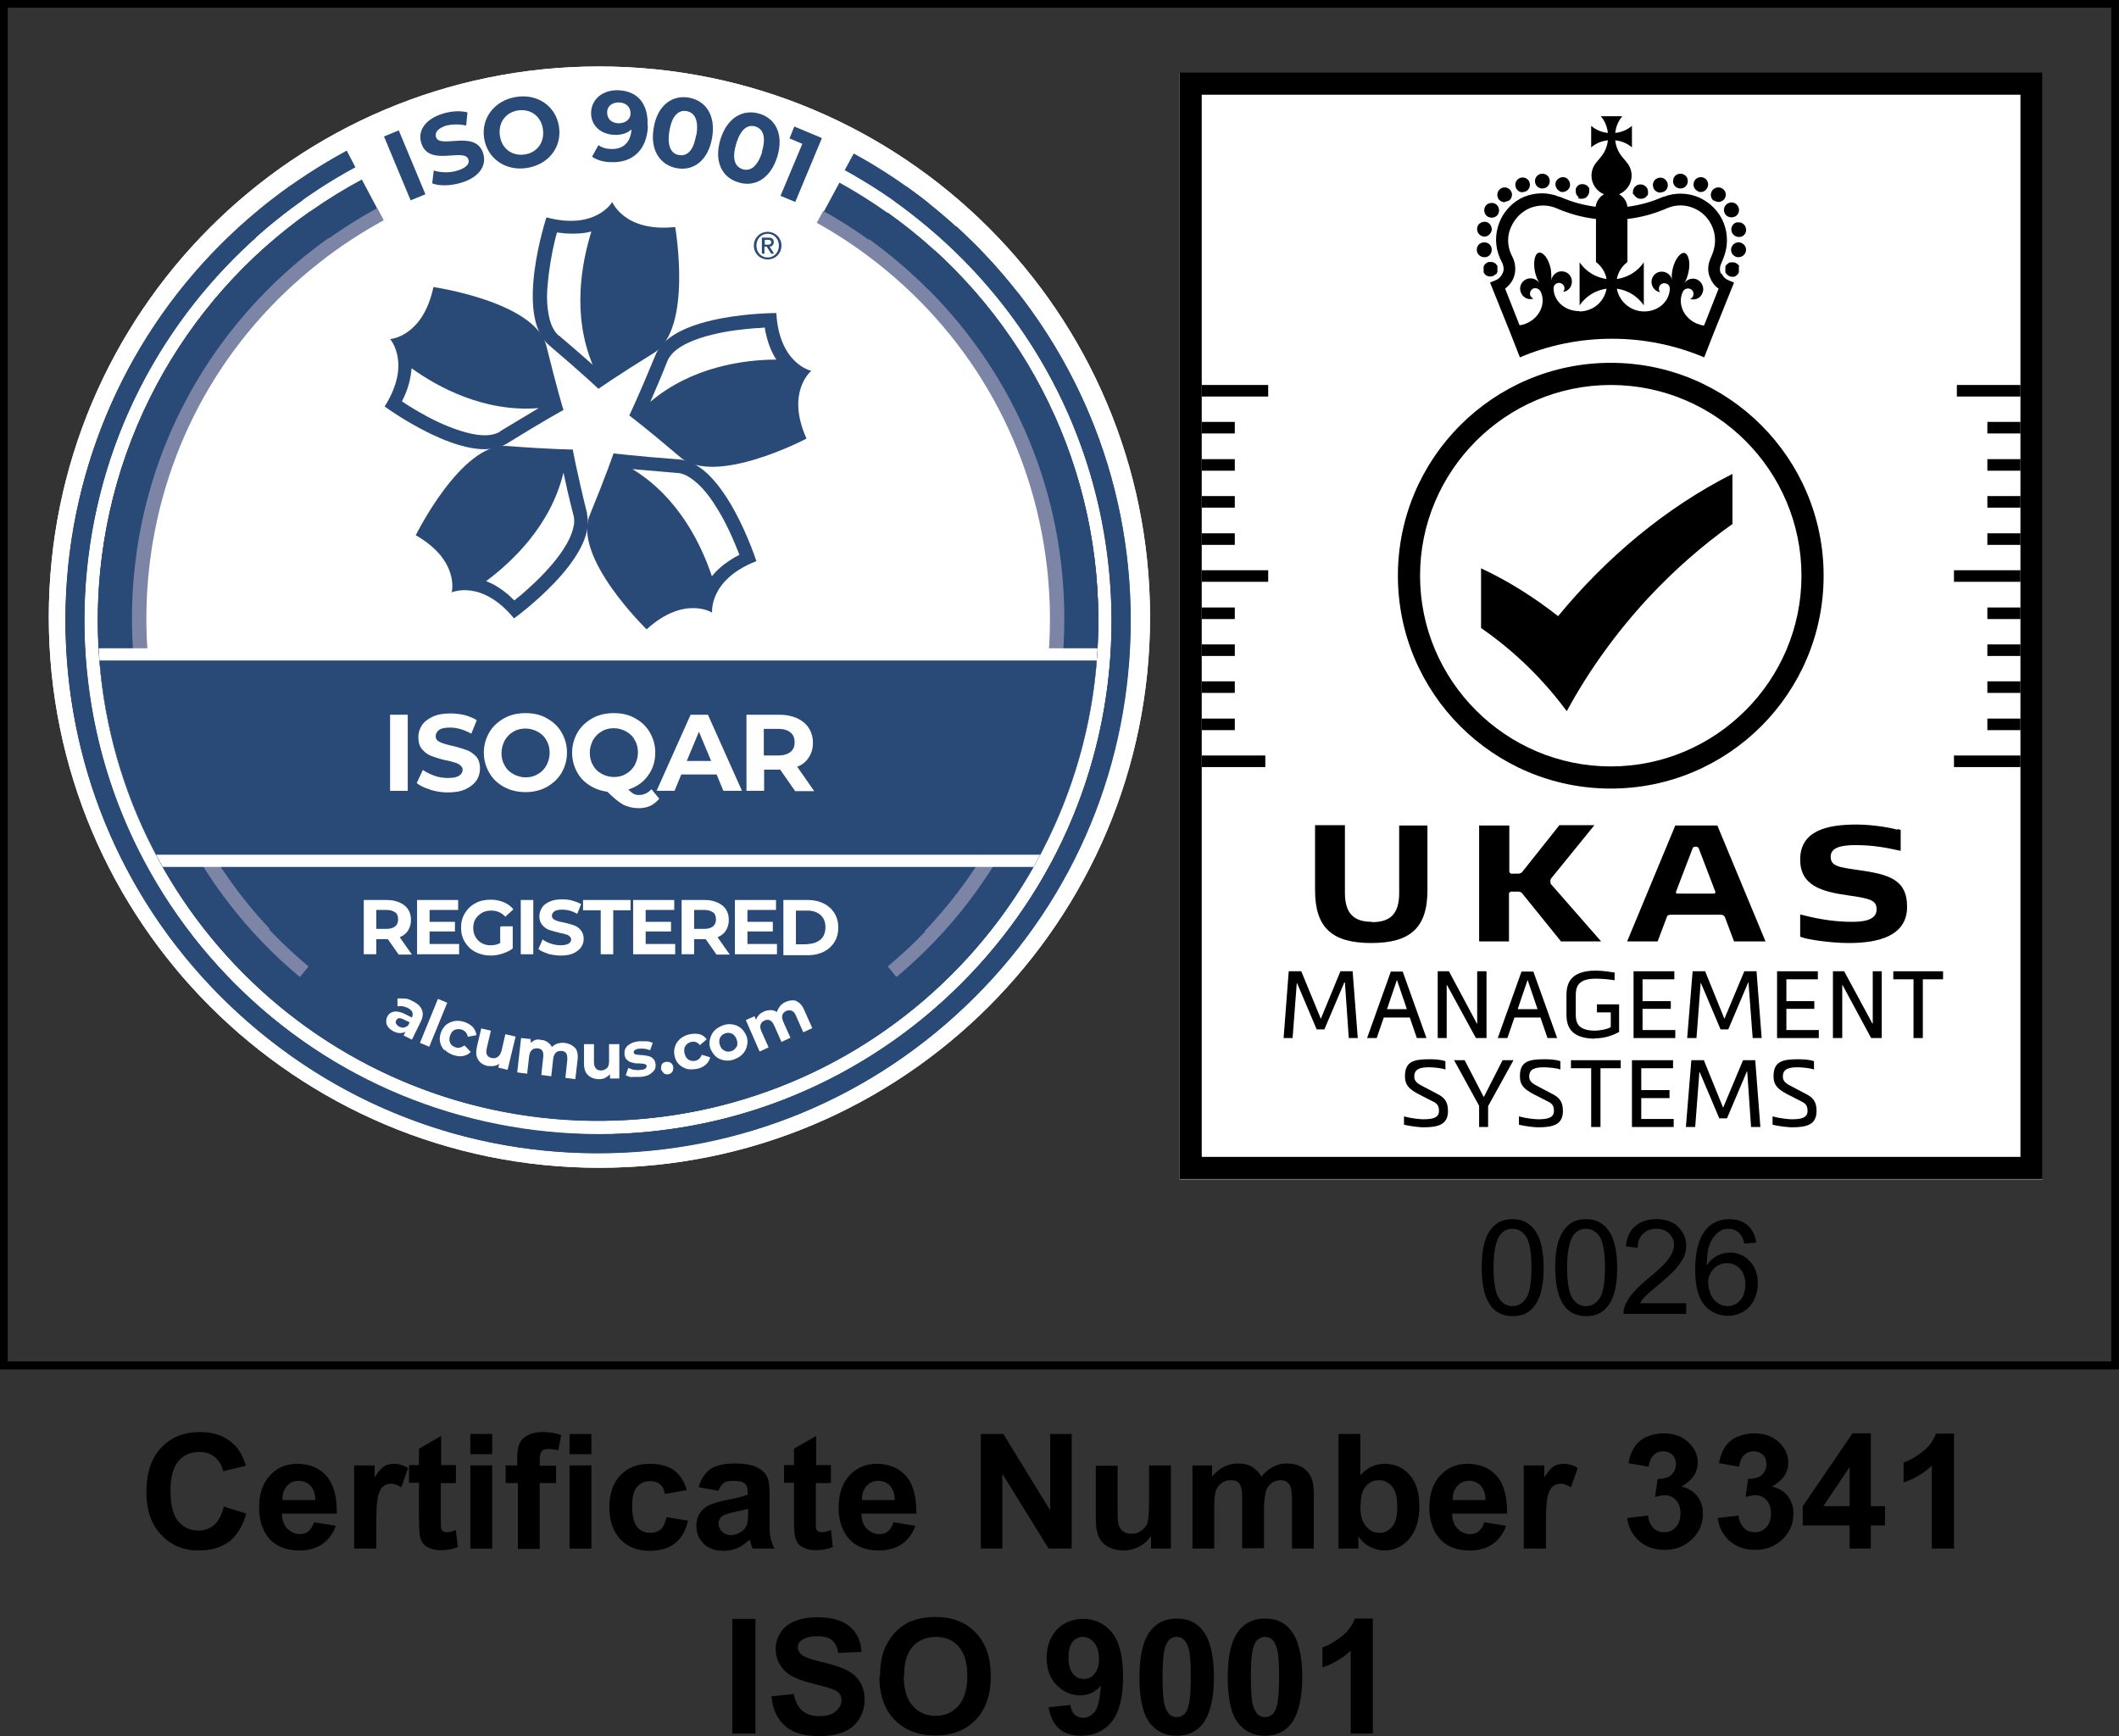
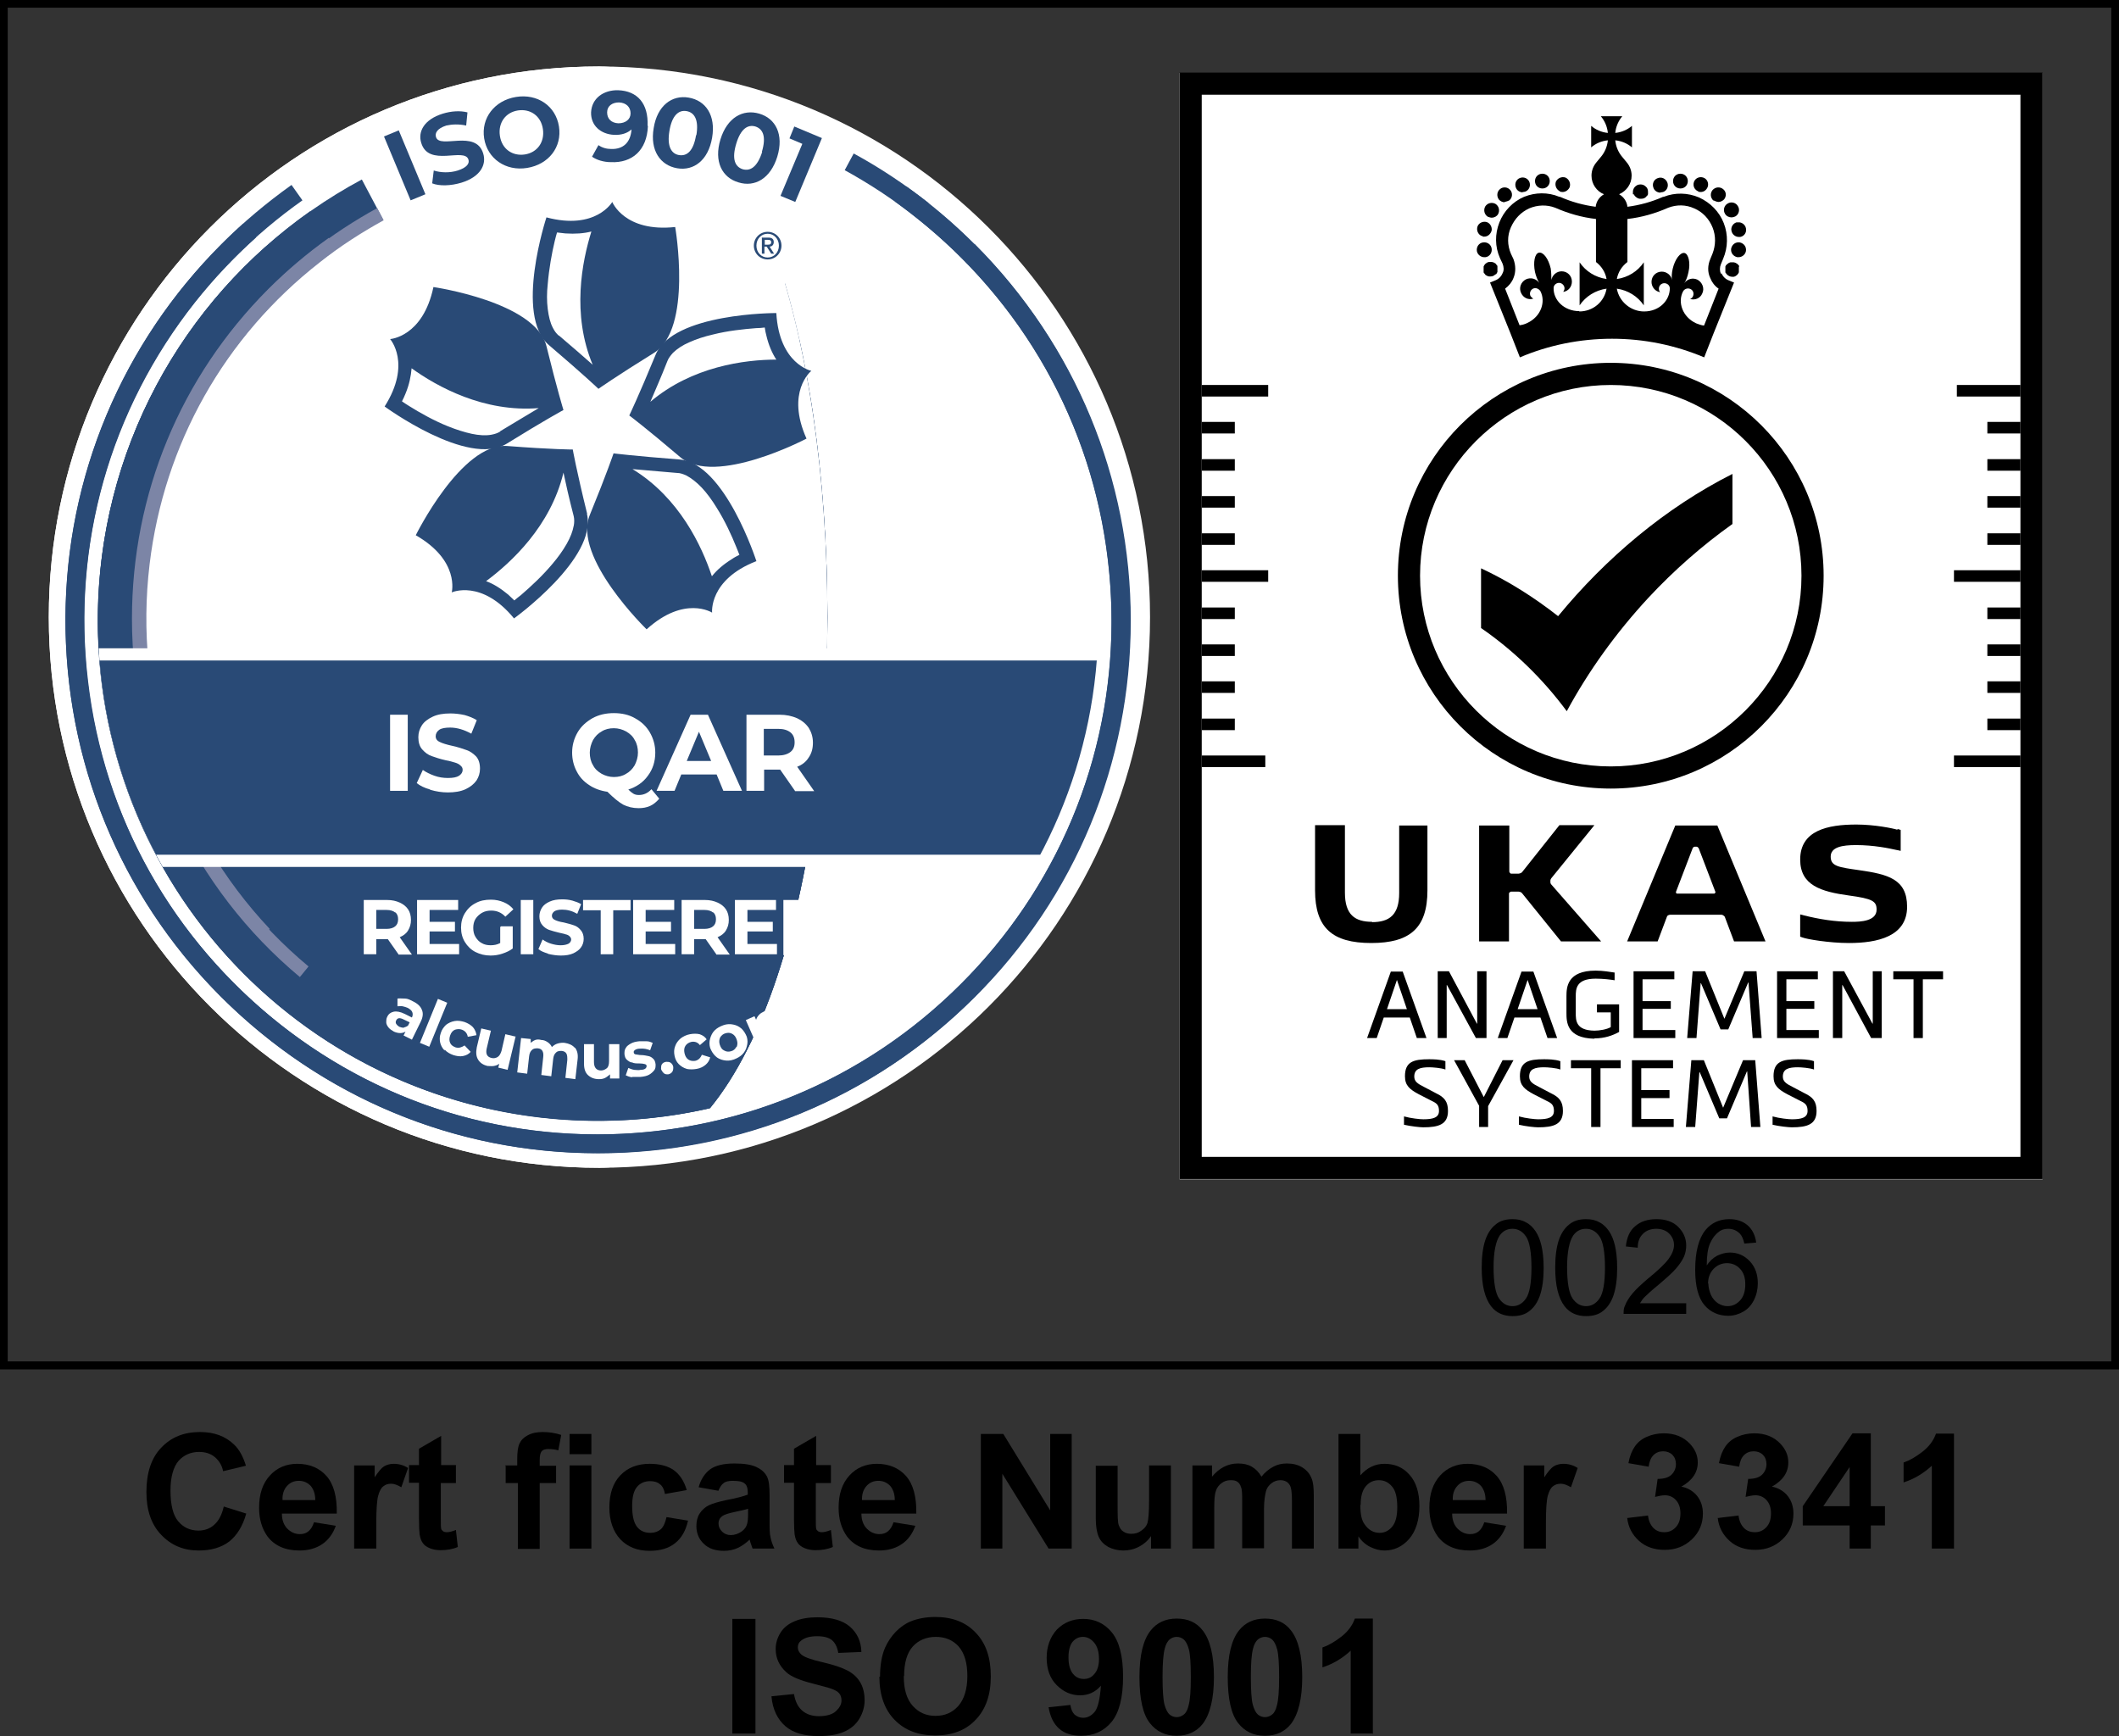
<svg xmlns="http://www.w3.org/2000/svg" id="isoqar" viewBox="0 0 66 54.07">
  <rect x="0" y="0" width="66" height="54.07" fill="#333333" stroke="none" />
  <defs>
    <clipPath id="clippath">
      <path d="m1.52,19.22c0,9.47,7.68,17.15,17.15,17.15s17.15-7.68,17.15-17.15S28.14,2.07,18.66,2.07,1.52,9.75,1.52,19.22" style="fill:none; stroke-width:0px;" />
    </clipPath>
    <clipPath id="clippath-1">
-       <path d="m1.52,19.22c0,9.47,7.68,17.15,17.15,17.15s17.15-7.68,17.15-17.15S28.14,2.07,18.66,2.07,1.52,9.75,1.52,19.22" style="fill:none; stroke-width:0px;" />
+       <path d="m1.52,19.22c0,9.47,7.68,17.15,17.15,17.15S28.14,2.07,18.66,2.07,1.52,9.75,1.52,19.22" style="fill:none; stroke-width:0px;" />
    </clipPath>
    <clipPath id="clippath-2">
      <path d="m3.05,19.33c0,8.6,6.98,15.58,15.58,15.58s15.58-6.98,15.58-15.58S27.23,3.75,18.63,3.75,3.05,10.72,3.05,19.33" style="fill:none; stroke-width:0px;" />
    </clipPath>
    <clipPath id="clippath-3">
      <path d="m1.52,19.22c0,9.47,7.68,17.15,17.15,17.15s17.15-7.68,17.15-17.15S28.14,2.07,18.66,2.07,1.52,9.75,1.52,19.22" style="fill:none; stroke-width:0px;" />
    </clipPath>
  </defs>
  <path d="m65.76.24v42.16H.24V.24h65.52M66,0H0v42.65h66V0h0Z" style="stroke-width:0px;" />
  <path d="m46.15,39.47c0-.35.04-.63.11-.84s.18-.38.32-.49c.14-.12.32-.17.53-.17.16,0,.3.03.42.1.12.06.22.16.3.28.08.12.14.27.18.44s.07.4.07.7c0,.35-.04.62-.11.84-.07.21-.18.38-.32.49-.14.12-.32.17-.54.17-.28,0-.51-.1-.67-.31-.19-.25-.29-.64-.29-1.2h0Zm.37,0c0,.48.06.81.17.97.11.16.25.24.42.24s.31-.08.42-.24.17-.48.17-.96-.06-.81-.17-.97c-.11-.16-.25-.24-.42-.24s-.3.07-.4.21c-.12.18-.19.51-.19.99Z" style="stroke-width:0px;" />
  <path d="m48.44,39.47c0-.35.04-.63.11-.84s.18-.38.32-.49c.14-.12.32-.17.53-.17.16,0,.3.03.42.1.12.06.22.16.3.28.08.12.14.27.18.44s.07.4.07.7c0,.35-.04.62-.11.84-.07.21-.18.38-.32.49-.14.12-.32.17-.54.17-.28,0-.51-.1-.67-.31-.19-.25-.29-.64-.29-1.2h0Zm.37,0c0,.48.06.81.17.97.11.16.25.24.42.24s.31-.08.42-.24.17-.48.17-.96-.06-.81-.17-.97c-.11-.16-.25-.24-.42-.24s-.3.07-.4.21c-.12.18-.19.51-.19.99Z" style="stroke-width:0px;" />
  <path d="m52.52,40.57v.35h-1.95c0-.09,0-.17.04-.25.05-.13.13-.26.24-.39s.27-.28.47-.45c.32-.26.54-.47.65-.62.11-.15.17-.3.17-.43,0-.14-.05-.26-.15-.36s-.24-.15-.4-.15c-.17,0-.31.05-.42.16s-.16.25-.16.43l-.37-.04c.03-.28.12-.49.29-.63.17-.15.39-.22.67-.22s.51.08.67.24.25.35.25.58c0,.12-.02.23-.07.35-.05.11-.13.23-.24.36s-.3.3-.56.52c-.22.18-.36.31-.42.37s-.11.13-.15.2h1.44v-.02Z" style="stroke-width:0px;" />
  <path d="m54.69,38.7l-.36.03c-.03-.14-.08-.25-.14-.31-.1-.1-.22-.15-.36-.15-.12,0-.22.03-.3.1-.11.08-.2.2-.27.36s-.1.39-.1.68c.09-.13.19-.23.32-.3.13-.06.26-.1.4-.1.24,0,.45.09.62.27s.25.41.25.69c0,.18-.04.36-.12.52-.08.16-.19.28-.33.36-.14.08-.3.13-.47.13-.3,0-.55-.11-.74-.33-.19-.22-.29-.59-.29-1.1,0-.57.11-.98.32-1.24.18-.22.43-.34.74-.34.23,0,.42.06.57.19.15.13.24.31.27.54h0Zm-1.48,1.27c0,.12.03.24.08.36.05.11.13.2.22.26.1.06.19.09.3.09.15,0,.28-.06.39-.18s.16-.29.16-.5-.05-.36-.16-.48-.25-.18-.41-.18-.3.06-.42.18c-.11.12-.17.27-.17.46h0Z" style="stroke-width:0px;" />
  <rect x="36.74" y="2.27" width="26.88" height="34.46" style="fill:#fff; stroke-width:0px;" />
  <path d="m62.93,36.03h-25.5V2.95h25.5v33.08Zm.69-33.77h-26.88v34.46h26.88V2.27h0Z" style="stroke-width:0px;" />
  <rect x="37.43" y="11.99" width="2.07" height=".36" style="stroke-width:0px;" />
  <rect x="37.43" y="17.76" width="2.07" height=".36" style="stroke-width:0px;" />
  <rect x="37.43" y="13.14" width="1.03" height=".36" style="stroke-width:0px;" />
  <rect x="37.43" y="14.3" width="1.03" height=".36" style="stroke-width:0px;" />
  <rect x="37.43" y="15.45" width="1.03" height=".36" style="stroke-width:0px;" />
  <rect x="37.43" y="16.61" width="1.03" height=".36" style="stroke-width:0px;" />
  <rect x="37.43" y="23.53" width="1.98" height=".36" style="stroke-width:0px;" />
  <rect x="37.43" y="18.92" width="1.03" height=".36" style="stroke-width:0px;" />
  <rect x="37.43" y="20.07" width="1.03" height=".36" style="stroke-width:0px;" />
  <rect x="37.43" y="21.22" width="1.03" height=".36" style="stroke-width:0px;" />
  <rect x="37.43" y="22.38" width="1.03" height=".36" style="stroke-width:0px;" />
  <rect x="60.86" y="23.53" width="2.07" height=".36" style="stroke-width:0px;" />
  <rect x="60.86" y="17.76" width="2.07" height=".36" style="stroke-width:0px;" />
  <rect x="61.9" y="22.38" width="1.03" height=".36" style="stroke-width:0px;" />
  <rect x="61.9" y="21.22" width="1.03" height=".36" style="stroke-width:0px;" />
  <rect x="61.9" y="20.07" width="1.03" height=".36" style="stroke-width:0px;" />
  <rect x="61.9" y="18.92" width="1.03" height=".36" style="stroke-width:0px;" />
  <rect x="60.95" y="11.99" width="1.98" height=".36" style="stroke-width:0px;" />
  <rect x="61.9" y="16.61" width="1.03" height=".36" style="stroke-width:0px;" />
  <rect x="61.9" y="15.45" width="1.03" height=".36" style="stroke-width:0px;" />
  <rect x="61.9" y="14.3" width="1.03" height=".36" style="stroke-width:0px;" />
  <rect x="61.9" y="13.14" width="1.03" height=".36" style="stroke-width:0px;" />
-   <polygon points="41.25 32.06 41.01 32.06 40.4 30.62 40.39 30.62 40.26 32.33 39.98 32.33 40.14 30.25 40.53 30.25 41.14 31.73 41.75 30.25 42.13 30.25 42.29 32.33 42.01 32.33 41.89 30.6 41.87 30.6 41.25 32.06" style="stroke-width:0px;" />
  <path d="m44.13,32.33l-.22-.64h-.81l-.22.64h-.3l.74-2.07h.37l.74,2.07h-.3Zm-.95-.9h.64l-.31-.91h0l-.31.91h0Z" style="stroke-width:0px;" />
  <polygon points="46 31.88 46.01 31.88 46.01 30.25 46.3 30.25 46.3 32.33 45.97 32.33 45.07 30.68 45.06 30.68 45.06 32.33 44.78 32.33 44.78 30.25 45.13 30.25 46 31.88" style="stroke-width:0px;" />
  <path d="m48.2,32.33l-.22-.64h-.81l-.22.64h-.3l.74-2.07h.37l.74,2.07h-.3Zm-.95-.9h.64l-.31-.91h0l-.31.91h0Z" style="stroke-width:0px;" />
  <path d="m49.65,32.35c-.85-.02-.86-.52-.86-.8v-.52c0-.28.02-.8.91-.8.23,0,.45.04.59.06v.24c-.12-.02-.35-.05-.59-.05-.61,0-.62.32-.62.55v.52c0,.23,0,.54.58.55.16,0,.39-.04.51-.11v-.46h-.43v-.25h.69v.86c-.2.11-.45.2-.76.2" style="stroke-width:0px;" />
  <polygon points="50.88 32.33 50.88 30.25 52.15 30.25 52.15 30.5 51.16 30.5 51.16 31.18 52.04 31.18 52.04 31.42 51.16 31.42 51.16 32.08 52.18 32.08 52.18 32.33 50.88 32.33" style="stroke-width:0px;" />
  <polygon points="53.83 32.06 53.59 32.06 52.98 30.62 52.97 30.62 52.84 32.33 52.55 32.33 52.72 30.25 53.11 30.25 53.71 31.73 54.33 30.25 54.71 30.25 54.87 32.33 54.59 32.33 54.46 30.6 54.45 30.6 53.83 32.06" style="stroke-width:0px;" />
  <polygon points="55.35 32.33 55.35 30.25 56.62 30.25 56.62 30.5 55.64 30.5 55.64 31.18 56.51 31.18 56.51 31.42 55.64 31.42 55.64 32.08 56.65 32.08 56.65 32.33 55.35 32.33" style="stroke-width:0px;" />
  <polygon points="58.32 31.88 58.33 31.88 58.33 30.25 58.61 30.25 58.61 32.33 58.28 32.33 57.39 30.68 57.38 30.68 57.38 32.33 57.09 32.33 57.09 30.25 57.44 30.25 58.32 31.88" style="stroke-width:0px;" />
  <polygon points="59.6 30.5 58.97 30.5 58.97 30.25 60.52 30.25 60.52 30.5 59.89 30.5 59.89 32.33 59.6 32.33 59.6 30.5" style="stroke-width:0px;" />
  <path d="m44.52,33.24c-.29,0-.47.05-.47.29,0,.15.1.22.3.32l.38.2c.25.12.37.25.37.55,0,.42-.29.51-.77.51-.1,0-.38-.03-.6-.08v-.26c.21.06.5.09.6.09.3,0,.49-.05.49-.26,0-.18-.07-.24-.22-.31l-.41-.21c-.28-.15-.43-.27-.43-.56,0-.45.26-.53.75-.53.1,0,.34,0,.51.06v.26c-.13-.05-.4-.07-.51-.07" style="stroke-width:0px;" />
  <polygon points="46.21 34.16 46.22 34.16 46.8 33.02 47.14 33.02 46.35 34.45 46.35 35.1 46.07 35.1 46.07 34.44 45.29 33.02 45.62 33.02 46.21 34.16" style="stroke-width:0px;" />
  <path d="m48.1,33.24c-.29,0-.47.05-.47.29,0,.15.1.22.3.32l.38.2c.25.12.37.25.37.55,0,.42-.29.51-.77.51-.11,0-.39-.03-.6-.08v-.26c.21.06.5.09.6.09.3,0,.49-.05.49-.26,0-.18-.07-.24-.22-.31l-.41-.21c-.28-.15-.43-.27-.43-.56,0-.45.26-.53.75-.53.1,0,.34,0,.51.06v.26c-.13-.05-.4-.07-.51-.07" style="stroke-width:0px;" />
  <polygon points="49.56 33.27 48.93 33.27 48.93 33.02 50.48 33.02 50.48 33.27 49.85 33.27 49.85 35.1 49.56 35.1 49.56 33.27" style="stroke-width:0px;" />
  <polygon points="50.83 35.1 50.83 33.02 52.11 33.02 52.11 33.27 51.12 33.27 51.12 33.95 52 33.95 52 34.2 51.12 34.2 51.12 34.85 52.13 34.85 52.13 35.1 50.83 35.1" style="stroke-width:0px;" />
  <polygon points="53.79 34.83 53.55 34.83 52.94 33.39 52.93 33.39 52.8 35.1 52.51 35.1 52.68 33.02 53.07 33.02 53.67 34.5 54.29 33.02 54.67 33.02 54.83 35.1 54.54 35.1 54.42 33.37 54.41 33.37 53.79 34.83" style="stroke-width:0px;" />
  <path d="m56,33.24c-.29,0-.47.05-.47.29,0,.15.1.22.3.32l.38.2c.25.12.37.25.37.55,0,.42-.29.51-.77.51-.1,0-.39-.03-.6-.08v-.26c.21.06.5.09.6.09.3,0,.49-.05.49-.26,0-.18-.07-.24-.22-.31l-.41-.21c-.28-.15-.43-.27-.43-.56,0-.45.26-.53.75-.53.1,0,.34,0,.51.06v.26c-.13-.05-.4-.07-.51-.07" style="stroke-width:0px;" />
  <path d="m42.73,28.72c.54,0,.85-.22.85-.91v-2.1h.88v2.02c0,1.17-.54,1.64-1.75,1.64s-1.75-.47-1.75-1.64v-2.03h.93v2.1c0,.69.31.91.85.91" style="stroke-width:0px;" />
  <path d="m47.01,25.7v1.45s.02.06.06.06h.23s.08-.01.11-.05l1.16-1.46h1.09l-1.34,1.65s-.03.04-.03.07v.06s0,.04.03.07l1.55,1.77h-1.25l-1.22-1.51s-.04-.04-.1-.04h-.24s-.06.02-.06.06v1.49h-.93v-3.61h.94Z" style="stroke-width:0px;" />
  <path d="m54.01,29.32l-.29-.77s-.05-.06-.1-.06h-1.6s-.08,0-.1.06l-.29.77h-.95l1.5-3.61h1.31l1.5,3.61h-.98Zm-.61-1.49s.04-.03.03-.05l-.52-1.36s-.03-.05-.07-.05h-.05s-.05,0-.07.05l-.52,1.36s0,.05.03.05h1.17Z" style="stroke-width:0px;" />
  <path d="m59.11,25.82c.08.02.09.03.09.03v.65s-.12-.03-.14-.03c-.22-.05-.7-.15-1.25-.15-.43,0-.79.06-.79.36s.25.33.88.42c.91.13,1.5.28,1.5,1.14,0,.93-.93,1.13-1.81,1.13-.62,0-1.31-.12-1.44-.17-.07-.02-.08-.03-.08-.03v-.69s.1.02.12.03c.48.12.97.2,1.49.2.27,0,.77-.02.77-.38,0-.26-.12-.34-.86-.44-.88-.12-1.52-.32-1.52-1.12,0-.91.86-1.09,1.75-1.09.57,0,1.15.12,1.27.16" style="stroke-width:0px;" />
  <path d="m48.53,19.19c-.74-.58-1.54-1.09-2.4-1.49v1.86c1.03.71,1.93,1.59,2.67,2.59h0c.67-1.24,1.53-2.44,2.54-3.53.8-.86,1.69-1.64,2.62-2.3v-1.56c-2.1,1.06-3.95,2.63-5.43,4.43" style="stroke-width:0px;" />
  <path d="m50.17,11.99c3.28,0,5.94,2.67,5.94,5.94s-2.67,5.94-5.94,5.94-5.94-2.67-5.94-5.94,2.67-5.94,5.94-5.94m0-.69c-3.66,0-6.63,2.97-6.63,6.63s2.97,6.63,6.63,6.63,6.63-2.97,6.63-6.63-2.97-6.63-6.63-6.63" style="stroke-width:0px;" />
  <path d="m46.59,8.55s.02-.02.03-.04c0-.01.02-.03.02-.04s0-.03,0-.04v-.09s0-.03,0-.04c0-.01,0-.03-.02-.04,0-.01-.02-.02-.03-.04,0-.01-.02-.02-.04-.03,0,0-.03-.02-.04-.02s-.03-.01-.04-.01h-.09s-.03,0-.04.01c0,0-.03.01-.04.02,0,0-.02.02-.04.03,0,.01-.02.02-.03.04,0,.01-.02.03-.02.04s0,.03,0,.04v.09s0,.03,0,.04c0,.01,0,.03.02.04,0,.01.02.02.03.04,0,.01.02.02.04.03,0,0,.03.02.04.02s.03.01.04.01h.04c.06,0,.12-.02.16-.07" style="stroke-width:0px;" />
  <path d="m46.34,6.75s.08.03.12.03c.08,0,.16-.04.2-.11.06-.11.03-.25-.08-.32-.11-.06-.25-.03-.32.08-.06.11-.03.25.08.32" style="stroke-width:0px;" />
  <path d="m46.86,6.29s.1-.02.15-.05c.1-.08.11-.23.03-.32-.08-.1-.23-.11-.32-.03-.1.08-.11.23-.03.33.05.05.11.08.18.08" style="stroke-width:0px;" />
  <path d="m47.42,5.98s.05,0,.08-.01c.12-.04.18-.17.14-.29s-.17-.18-.29-.14c-.12.04-.18.17-.14.29.03.1.12.16.22.16" style="stroke-width:0px;" />
  <path d="m48.04,5.87c.13,0,.23-.1.23-.23s-.1-.23-.23-.23-.23.1-.23.23.1.23.23.23" style="stroke-width:0px;" />
  <path d="m48.59,5.97s.05.01.08.01c.09,0,.18-.06.22-.15.04-.12-.02-.25-.13-.3-.12-.04-.25.02-.3.13-.04.12.02.25.13.3" style="stroke-width:0px;" />
  <path d="m46.19,7.37h.04c.11,0,.2-.08.23-.19.02-.12-.06-.25-.18-.27-.13-.02-.25.06-.27.18-.02.13.06.25.18.27" style="stroke-width:0px;" />
  <path d="m46.27,8.01c.13-.02.21-.14.19-.27h0c-.02-.13-.14-.21-.27-.19s-.21.14-.19.27c.02.11.12.19.23.19h.04" style="stroke-width:0px;" />
-   <path d="m49.14,6.16s.03.02.04.02.03.01.04.01h.05c.06,0,.12-.02.16-.07.04-.04.07-.1.07-.16v-.04s0-.03,0-.04c0-.01,0-.03-.02-.04,0-.01-.02-.02-.03-.04-.05-.05-.13-.08-.21-.06,0,0-.03,0-.04.01,0,0-.03.01-.04.02,0,0-.02.02-.03.03s-.02.02-.03.04c0,.01-.02.03-.02.04s0,.03,0,.04v.04c0,.06.02.12.07.16,0,.01.02.02.03.03" style="stroke-width:0px;" />
  <path d="m54.17,8.3s0-.03-.02-.04c0-.01-.02-.02-.03-.03,0-.01-.02-.02-.04-.03,0,0-.03-.02-.04-.02s-.03-.01-.04-.01h-.09s-.03,0-.04.01c0,0-.03.01-.04.02,0,0-.02.02-.04.03,0,.01-.02.02-.03.03,0,.01-.02.03-.02.04s0,.03,0,.04v.09s0,.03,0,.04c0,.01,0,.03.02.04,0,.01.02.02.03.04.04.04.1.07.16.07h.04s.03,0,.04-.01c0,0,.03-.01.04-.02,0,0,.02-.02.04-.03,0-.01.02-.02.03-.04,0-.01.02-.03.02-.04s0-.03,0-.04v-.09s0-.03,0-.04" style="stroke-width:0px;" />
  <path d="m52.89,5.97s.05.01.08.01c.1,0,.18-.06.22-.16.04-.12-.02-.25-.14-.29s-.25.02-.29.14.02.25.14.29" style="stroke-width:0px;" />
  <path d="m53.37,6.24s.1.05.15.05c.07,0,.13-.03.18-.08.08-.1.07-.24-.03-.32-.1-.08-.24-.07-.33.03-.08.1-.07.24.03.33" style="stroke-width:0px;" />
  <path d="m53.73,6.66c.04.07.12.11.2.11.04,0,.08-.01.12-.03.11-.06.15-.21.08-.32-.06-.11-.21-.15-.32-.08-.11.06-.15.21-.08.32" style="stroke-width:0px;" />
  <path d="m52.34,5.87c.13,0,.23-.1.23-.23s-.1-.23-.23-.23h0c-.13,0-.23.1-.23.23s.1.23.23.23" style="stroke-width:0px;" />
  <path d="m54.11,6.92c-.12.02-.21.15-.18.27.02.11.12.19.23.19h.04c.13-.02.21-.15.18-.27-.02-.12-.15-.21-.27-.18" style="stroke-width:0px;" />
  <path d="m54.19,7.55c-.13-.02-.24.06-.27.19-.02.13.06.24.19.27h.04c.11,0,.21-.08.23-.19.02-.13-.06-.24-.19-.27" style="stroke-width:0px;" />
  <path d="m51.72,5.99s.05,0,.08-.01c.12-.04.18-.18.13-.3-.05-.12-.18-.18-.3-.13-.12.04-.18.18-.13.3.03.09.12.15.22.15" style="stroke-width:0px;" />
  <path d="m50.9,6.06s0,.03.02.04c0,.01.02.02.03.03s.02.02.04.03c0,0,.03.02.04.02s.03.01.04.01h.05c.06,0,.12-.02.16-.07,0-.01.02-.02.03-.03,0-.01.02-.03.02-.04s0-.03,0-.04v-.04c0-.06-.02-.12-.07-.16-.05-.05-.13-.08-.21-.06,0,0-.03,0-.04.01,0,0-.03.01-.04.02,0,0-.02.02-.04.03-.04.04-.07.1-.07.16v.04s0,.03,0,.04" style="stroke-width:0px;" />
  <path d="m53.6,8.53c-.04-.1-.04-.2,0-.3l.07-.17c.15-.35.16-.75.02-1.11s-.42-.64-.77-.8c-.35-.15-.75-.16-1.1-.02h-.02c-.36.16-.73.26-1.11.31-.02-.17-.12-.31-.26-.39.23-.1.39-.32.39-.58,0-.16-.06-.3-.15-.41h0l-.14-.17c-.12-.14-.2-.32-.22-.52.2.02.38.1.52.22v-.67c-.14.12-.32.2-.52.22.02-.2.1-.38.22-.52h-.67c.12.14.2.32.22.52-.2-.02-.38-.1-.52-.22v.67c.14-.12.32-.2.52-.22-.02.2-.1.38-.22.52l-.14.17h0c-.09.11-.15.25-.15.41,0,.26.16.49.39.58-.14.08-.24.22-.26.39-.38-.05-.75-.15-1.11-.31h-.02c-.36-.15-.75-.14-1.1,0-.35.15-.63.44-.77.8s-.14.75.02,1.11l.08.17c.04.1.05.21,0,.3-.04.1-.12.18-.22.22l-.17.07.64,1.59.29.74c.89-.38,1.87-.58,2.87-.58s1.97.2,2.87.58l.29-.74.64-1.59-.17-.07c-.1-.04-.18-.12-.22-.22m-3.41-4.26h0Zm-1.02,5.44c-.48,0-.81-.35-.8-.72,0-.09.08-.16.17-.16s.17.08.17.17c0,.04-.02.08-.04.11.16-.02.27-.16.27-.32,0-.18-.14-.32-.32-.32-.16,0-.29.12-.32.27h0c0-.1,0-.23-.02-.36-.07-.3-.23-.52-.37-.49h0c-.13.03-.18.3-.12.6.03.13.08.25.13.34h0c-.09-.13-.26-.18-.41-.11-.16.08-.23.27-.15.43.07.15.23.22.38.17-.04-.02-.07-.05-.09-.08-.04-.09,0-.19.08-.23s.18,0,.23.08c.17.33.02.79-.41.99-.08.04-.16.06-.24.07l-.45-1.14c.12-.09.21-.2.26-.33.08-.19.07-.4,0-.59l-.08-.17c-.11-.26-.12-.55,0-.82s.31-.47.57-.59c.26-.11.55-.12.81-.02.41.18.83.3,1.27.35v1.34c.17.13.29.31.33.53-.35-.05-.65-.24-.84-.52v1.34c.19-.28.49-.47.84-.52-.07.41-.42.71-.85.71m3.88.44c-.08-.01-.16-.04-.24-.07-.43-.2-.58-.66-.41-.99.04-.08.14-.12.23-.08s.12.14.08.23c-.02.04-.05.07-.09.08.15.05.32-.02.38-.17.08-.16,0-.35-.15-.43-.15-.07-.32-.02-.41.11h0c.06-.09.1-.2.13-.34.07-.3,0-.57-.12-.6h0c-.13-.03-.3.19-.37.49-.03.13-.04.26-.02.36h0c-.02-.15-.16-.27-.32-.27-.18,0-.32.14-.32.32,0,.16.12.3.27.32-.03-.03-.04-.07-.04-.11,0-.1.08-.17.17-.17s.17.07.17.16c0,.37-.32.72-.8.72-.42,0-.78-.31-.85-.71.35.05.65.24.84.52v-1.34c-.19.28-.49.47-.84.52.04-.22.16-.4.33-.53v-1.34c.44-.05.86-.17,1.27-.35.26-.1.55-.1.81.02.26.11.46.32.57.59s.1.56,0,.82l-.07.17c-.08.19-.09.4,0,.59.05.13.14.25.26.33l-.45,1.14h0Z" style="stroke-width:0px;" />
  <g style="clip-path:url(#clippath);">
    <rect x=".96" y="1.66" width="35.33" height="35.33" style="fill:#fff; stroke-width:0px;" />
  </g>
  <g style="clip-path:url(#clippath-1);">
    <path d="m36.29,19.33c0,9.75-7.91,17.66-17.66,17.66S.96,29.08.96,19.33,8.87,1.66,18.63,1.66s17.66,7.91,17.66,17.66" style="fill:#fff; stroke-width:0px;" />
    <path d="m27.65,6.62l-8.98,12.89h0L9.66,6.58c-4,2.82-6.61,7.48-6.61,12.74,0,8.6,6.98,15.58,15.58,15.58s15.58-6.98,15.58-15.58c0-5.24-2.59-9.88-6.56-12.7Z" style="fill:#294a76; stroke-width:0px;" />
    <path d="m29.12,7.81l-10.48,11.7h0l-7.37-13.92c-4.31,2.31-7.47,6.62-8.11,11.85-1.04,8.54,5.03,16.31,13.58,17.35s16.31-5.03,17.35-13.58c.64-5.2-1.37-10.12-4.97-13.41h0Z" style="fill:#294a76; stroke-width:0px;" />
    <path d="m26.15,5.68l-7.46,13.82h0L8.28,7.68c-3.66,3.25-5.73,8.18-5.13,13.41.97,8.55,8.69,14.69,17.24,13.72,8.55-.97,14.69-8.69,13.72-17.24-.59-5.21-3.69-9.52-7.96-11.88h0Z" style="fill:#294a76; stroke-width:0px;" />
    <path d="m18.63,5.17c-7.82,0-14.16,6.34-14.16,14.16,0,1.28.17,2.51.49,3.69h27.35c.32-1.18.49-2.41.49-3.69,0-7.82-6.34-14.16-14.16-14.16" style="fill:#fff; stroke-width:0px;" />
    <path d="m4.53,19.27c0-3.77,1.47-7.31,4.13-9.97.57-.57,1.18-1.08,1.82-1.54l-.24-.35c-.66.47-1.29,1-1.88,1.59-2.74,2.74-4.25,6.39-4.25,10.27,0,4.32,1.91,8.39,5.23,11.16l.27-.33c-3.23-2.69-5.08-6.64-5.08-10.83Z" style="fill:#7c85a6; stroke-width:0px;" />
    <path d="m4.66,17.57c.45-3.74,2.33-7.08,5.3-9.4.63-.5,1.3-.93,1.99-1.31l-.2-.38c-.71.39-1.4.84-2.05,1.35-3.05,2.39-4.99,5.83-5.46,9.68-.52,4.29.89,8.56,3.85,11.71l.31-.29c-2.88-3.06-4.24-7.2-3.74-11.36Z" style="fill:#7c85a6; stroke-width:0px;" />
    <path d="m27.63,7.9c-.63-.5-1.3-.95-1.99-1.33l-.2.37c.67.37,1.31.8,1.93,1.29,2.95,2.34,4.81,5.69,5.24,9.43.48,4.17-.91,8.3-3.81,11.34l.31.29c2.99-3.13,4.42-7.39,3.92-11.68-.44-3.85-2.36-7.3-5.4-9.72h0Z" style="fill:#7c85a6; stroke-width:0px;" />
    <path d="m28.89,9c-.57-.57-1.18-1.09-1.82-1.55l-.24.35c.62.45,1.21.95,1.77,1.5,2.66,2.66,4.13,6.2,4.13,9.97,0,4.2-1.85,8.14-5.08,10.83l.27.33c3.32-2.77,5.23-6.84,5.23-11.16,0-3.88-1.51-7.53-4.25-10.27h-.01Z" style="fill:#7c85a6; stroke-width:0px;" />
  </g>
  <g style="clip-path:url(#clippath-2);">
    <rect x="3.05" y="20.19" width="31.16" height="6.81" style="fill:#fff; stroke-width:0px;" />
    <rect x="3.05" y="20.57" width="31.16" height="6.05" style="fill:#294a76; stroke-width:0px;" />
  </g>
  <path d="m30.35,7.6c-.67-.67-1.38-1.27-2.13-1.8l-.34.48c.72.52,1.41,1.1,2.05,1.74,3.02,3.02,4.69,7.04,4.69,11.31s-1.66,8.29-4.69,11.31c-3.02,3.02-7.04,4.69-11.31,4.69s-8.29-1.66-11.31-4.69c-3.02-3.02-4.69-7.04-4.69-11.31s1.66-8.29,4.69-11.31c.66-.66,1.36-1.25,2.11-1.78l-.34-.48c-.77.55-1.5,1.16-2.18,1.84-3.13,3.13-4.86,7.3-4.86,11.73s1.73,8.59,4.86,11.73c3.13,3.13,7.3,4.86,11.73,4.86s8.59-1.73,11.73-4.86,4.86-7.3,4.86-11.73-1.73-8.59-4.86-11.73h0Z" style="fill:#294a76; stroke-width:0px;" />
-   <path d="m31.69,9.1c-.58-.74-1.22-1.43-1.9-2.05l-.39.44c.66.6,1.27,1.26,1.83,1.97,2.63,3.37,3.8,7.56,3.28,11.8-.52,4.24-2.66,8.03-6.02,10.66-3.37,2.63-7.56,3.8-11.8,3.28s-8.03-2.66-10.66-6.02c-2.63-3.37-3.8-7.56-3.28-11.8s2.66-8.03,6.02-10.66c.73-.57,1.5-1.08,2.3-1.51l-.27-.52c-.83.45-1.63.97-2.39,1.56-3.49,2.73-5.71,6.65-6.24,11.05s.67,8.74,3.4,12.23,6.65,5.71,11.05,6.24c4.4.53,8.74-.67,12.23-3.4,3.49-2.73,5.71-6.65,6.24-11.05s-.67-8.74-3.4-12.23h0Z" style="fill:#294a76; stroke-width:0px;" />
  <path d="m28.92,6.32c-.74-.58-1.52-1.1-2.33-1.54l-.28.52c.78.43,1.53.92,2.24,1.49,3.35,2.65,5.47,6.45,5.96,10.69.5,4.24-.69,8.43-3.34,11.78-2.65,3.35-6.45,5.47-10.69,5.96-4.24.5-8.43-.69-11.78-3.34-3.35-2.65-5.47-6.45-5.96-10.69-.5-4.24.69-8.43,3.34-11.78.58-.73,1.21-1.4,1.89-2.01l-.39-.44c-.7.63-1.36,1.33-1.96,2.08-2.75,3.47-3.98,7.81-3.47,12.21s2.71,8.34,6.18,11.08c3.47,2.75,7.81,3.98,12.21,3.47s8.34-2.71,11.08-6.18,3.98-7.81,3.47-12.21-2.71-8.34-6.18-11.08h.01Z" style="fill:#294a76; stroke-width:0px;" />
  <g style="clip-path:url(#clippath-3);">
    <path d="m23.91,7.22c.24,0,.43.19.43.43s-.19.43-.43.43-.43-.19-.43-.43.19-.43.43-.43m0,.8c.2,0,.35-.16.35-.37s-.15-.37-.35-.37-.35.16-.35.37.15.37.35.37m-.17-.62h.19c.12,0,.17.05.17.14,0,.08-.05.14-.13.14l.14.22h-.09l-.14-.22h-.07v.22h-.08v-.51h0Zm.08.22h.1c.06,0,.1-.01.1-.08,0-.06-.05-.07-.1-.07h-.1v.15Z" style="fill:#294a76; stroke-width:0px;" />
    <path d="m21.03,7.07c-1.58.17-1.96-.78-1.96-.78,0,0-.51.89-2.05.48,0,0-1.01,3.06.08,3.98,1.08.92,1.54,1.36,1.54,1.36,0,0,.52-.37,1.73-1.12s.66-3.92.66-3.92m-3.63,3.38c-.07-.06-.13-.14-.18-.24-.08-.15-.13-.35-.16-.59s-.03-.5,0-.77c.04-.48.13-.98.22-1.35.02-.1.05-.18.07-.26.09.01.18.02.26.03.31.02.58,0,.81-.06-.29.93-.62,2.57.04,4.15-.25-.22-.6-.53-1.05-.91" style="fill:#294a76; stroke-width:0px;" />
    <path d="m17.02,10.78c-.34-1.38-3.52-1.84-3.52-1.84-.33,1.56-1.35,1.62-1.35,1.62,0,0,.68.76-.17,2.1,0,0,2.59,1.9,3.8,1.16,1.21-.75,1.77-1.05,1.77-1.05,0,0-.19-.61-.53-1.99m-1.44,2.66c-.08.05-.17.08-.28.1-.17.03-.38.02-.61-.03s-.48-.13-.73-.23c-.45-.18-.89-.43-1.21-.63-.08-.05-.16-.1-.23-.15.04-.08.08-.16.11-.24.12-.29.17-.55.19-.79.79.57,2.25,1.38,3.96,1.24-.29.17-.68.41-1.2.72" style="fill:#294a76; stroke-width:0px;" />
    <path d="m18.29,16.01c-.34-1.38-.45-2.01-.45-2.01,0,0-.63,0-2.05-.11-1.42-.1-2.84,2.78-2.84,2.78,1.38.79,1.12,1.78,1.12,1.78,0,0,.93-.42,1.94.81,0,0,2.61-1.88,2.27-3.26m-.41.37c-.03.17-.1.36-.22.57-.12.21-.27.42-.45.63-.31.37-.68.71-.97.96-.08.06-.15.12-.21.17-.06-.06-.13-.12-.19-.18-.24-.2-.47-.34-.69-.42.78-.58,2.01-1.71,2.41-3.38.07.33.17.78.32,1.36.02.09.02.19,0,.3" style="fill:#294a76; stroke-width:0px;" />
    <path d="m23.56,17.48s-.98-3.06-2.4-3.17c-1.42-.11-2.05-.19-2.05-.19,0,0-.2.6-.74,1.92-.54,1.32,1.77,3.56,1.77,3.56,1.18-1.07,2.04-.52,2.04-.52,0,0-.11-1.02,1.37-1.6m-1.38.46c-.31-.93-1.01-2.44-2.47-3.33.33.03.79.07,1.39.12.09,0,.18.03.29.08.15.08.32.21.48.38s.32.39.46.62c.26.41.47.87.61,1.22.04.09.07.18.1.25-.08.04-.16.08-.23.13-.26.16-.47.34-.62.53" style="fill:#294a76; stroke-width:0px;" />
    <path d="m25.27,11.55s-1-.21-1.09-1.8c0,0-3.22-.01-3.76,1.3s-.82,1.89-.82,1.89c0,0,.51.38,1.59,1.3,1.09.92,3.93-.58,3.93-.58-.65-1.45.14-2.1.14-2.1m-5.01.97c.13-.31.32-.73.54-1.29.03-.08.09-.16.17-.25.12-.12.3-.24.51-.33.22-.1.47-.18.73-.24.47-.12.97-.17,1.35-.2.1,0,.19-.01.27-.02.01.09.03.17.05.25.07.3.18.55.31.75-.97,0-2.63.21-3.93,1.32" style="fill:#294a76; stroke-width:0px;" />
  </g>
  <path d="m12.15,22.26h.55v2.37h-.55v-2.37Z" style="fill:#fff; stroke-width:0px;" />
  <path d="m13.4,24.59c-.18-.05-.32-.12-.42-.2l.19-.41c.1.07.22.13.36.18.14.05.28.07.42.07.16,0,.27-.02.35-.07.07-.05.11-.11.11-.18,0-.06-.02-.1-.07-.14-.04-.04-.1-.07-.17-.09s-.16-.05-.28-.07c-.18-.04-.33-.09-.44-.13-.12-.04-.21-.11-.3-.21-.08-.09-.12-.22-.12-.38,0-.14.04-.26.11-.37s.19-.2.34-.27c.15-.07.33-.1.55-.1.15,0,.3.02.44.05.14.04.27.09.38.16l-.17.42c-.22-.12-.44-.19-.66-.19-.15,0-.27.02-.34.07s-.11.12-.11.2.04.14.13.18c.08.04.21.08.39.12s.33.09.44.13c.12.04.21.11.3.2.08.09.12.22.12.38,0,.14-.04.26-.11.37-.08.11-.19.2-.34.27-.15.07-.34.1-.55.1-.19,0-.37-.03-.54-.08h-.01Z" style="fill:#fff; stroke-width:0px;" />
-   <path d="m15.7,24.51c-.2-.11-.35-.25-.46-.44s-.17-.4-.17-.63.06-.44.17-.63c.11-.19.27-.33.46-.44.2-.11.42-.16.67-.16s.47.05.66.16c.2.11.35.25.46.44.11.19.17.4.17.63s-.06.44-.17.63c-.11.19-.27.33-.46.44-.2.11-.42.16-.66.16s-.47-.05-.67-.16Zm1.05-.4c.11-.06.2-.15.27-.27.06-.12.1-.25.1-.39s-.03-.28-.1-.39c-.06-.12-.15-.2-.27-.27-.11-.06-.24-.1-.38-.1s-.27.03-.38.1c-.11.06-.2.15-.27.27-.06.12-.1.25-.1.39s.03.28.1.39c.06.12.15.2.27.27.11.06.24.1.38.1s.27-.03.38-.1Z" style="fill:#fff; stroke-width:0px;" />
  <path d="m20.53,24.88c-.08.09-.17.17-.28.22s-.23.07-.36.07c-.18,0-.34-.04-.48-.11-.14-.08-.3-.21-.49-.4-.21-.03-.41-.1-.57-.21-.17-.11-.3-.25-.39-.43-.09-.17-.14-.37-.14-.58,0-.23.06-.44.17-.63s.27-.33.46-.44c.2-.11.42-.16.67-.16s.47.05.66.16c.2.11.35.25.46.44.11.19.17.4.17.63,0,.28-.08.52-.23.72-.15.21-.36.35-.61.43.06.06.11.1.16.13.05.03.11.04.17.04.15,0,.28-.06.39-.18l.24.29h0Zm-2.06-1.05c.06.12.15.2.27.27.11.06.24.1.38.1s.27-.03.38-.1c.11-.06.2-.15.27-.27.06-.12.1-.25.1-.39s-.03-.28-.1-.39c-.06-.12-.15-.2-.27-.27-.11-.06-.24-.1-.38-.1s-.27.03-.38.1c-.11.06-.2.15-.27.27-.06.12-.1.25-.1.39s.03.28.1.39Z" style="fill:#fff; stroke-width:0px;" />
  <path d="m22.32,24.12h-1.1l-.21.51h-.56l1.06-2.37h.54l1.06,2.37h-.58s-.21-.51-.21-.51Zm-.17-.42l-.38-.91-.38.91h.76Z" style="fill:#fff; stroke-width:0px;" />
  <path d="m24.76,24.63l-.46-.66h-.5v.66h-.55v-2.37h1.03c.21,0,.39.04.55.11.15.07.27.17.36.3.08.13.13.28.13.46s-.04.33-.13.46c-.08.13-.2.23-.36.29l.53.76h-.6Zm-.14-1.82c-.09-.07-.21-.11-.38-.11h-.45v.83h.45c.16,0,.29-.04.38-.11.09-.07.13-.17.13-.3s-.04-.24-.13-.31Z" style="fill:#fff; stroke-width:0px;" />
  <path d="m12.41,29.72l-.33-.47h-.36v.47h-.39v-1.69h.73c.15,0,.28.03.39.08.11.05.2.12.26.21.06.09.09.2.09.33s-.03.23-.09.33-.15.16-.26.21l.38.54h-.42Zm-.1-1.3c-.06-.05-.15-.08-.27-.08h-.32v.59h.32c.12,0,.21-.03.27-.08s.09-.12.09-.22-.03-.17-.09-.22h0Z" style="fill:#fff; stroke-width:0px;" />
  <path d="m14.3,29.41v.31h-1.31v-1.69h1.28v.31h-.89v.37h.79v.3h-.79v.39h.92Z" style="fill:#fff; stroke-width:0px;" />
  <path d="m15.61,28.85h.36v.69c-.09.07-.2.12-.32.16s-.24.06-.37.06c-.18,0-.33-.04-.47-.11s-.25-.18-.33-.31-.12-.28-.12-.45.04-.32.12-.45c.08-.13.19-.24.33-.31.14-.08.3-.11.48-.11.15,0,.28.03.4.08s.22.12.3.22l-.25.23c-.12-.13-.27-.19-.44-.19-.11,0-.2.02-.29.07-.08.05-.15.11-.2.19s-.07.18-.07.28.02.2.07.28.11.15.19.19c.08.05.18.07.28.07.11,0,.21-.02.3-.07v-.5l.03-.02Z" style="fill:#fff; stroke-width:0px;" />
  <path d="m16.22,28.03h.39v1.69h-.39v-1.69Z" style="fill:#fff; stroke-width:0px;" />
  <path d="m17.07,29.7c-.13-.04-.23-.08-.3-.14l.13-.3c.07.05.16.1.26.13.1.03.2.05.3.05.11,0,.19-.02.25-.05.05-.03.08-.08.08-.13,0-.04-.02-.07-.05-.1-.03-.03-.07-.05-.12-.06-.05-.02-.12-.03-.2-.05-.13-.03-.23-.06-.32-.09-.08-.03-.15-.08-.21-.15s-.09-.16-.09-.27c0-.1.03-.19.08-.27s.13-.14.24-.19c.11-.05.24-.07.39-.07.11,0,.21.01.32.04.1.03.19.06.27.11l-.12.3c-.16-.09-.31-.13-.47-.13-.11,0-.19.02-.24.05-.05.04-.08.08-.08.14s.03.1.09.13.15.06.28.08c.13.03.23.06.32.09s.15.08.21.15.09.16.09.27c0,.1-.03.19-.08.26-.05.08-.14.14-.24.19-.11.05-.24.07-.39.07-.13,0-.26-.02-.39-.05h-.01Z" style="fill:#fff; stroke-width:0px;" />
  <path d="m18.7,28.35h-.54v-.32h1.48v.32h-.54v1.37h-.39v-1.37h0Z" style="fill:#fff; stroke-width:0px;" />
  <path d="m21.03,29.41v.31h-1.31v-1.69h1.28v.31h-.89v.37h.79v.3h-.79v.39h.92,0Z" style="fill:#fff; stroke-width:0px;" />
  <path d="m22.31,29.72l-.33-.47h-.36v.47h-.39v-1.69h.73c.15,0,.28.03.39.08.11.05.2.12.26.21.06.09.09.2.09.33s-.03.23-.09.33-.15.16-.26.21l.38.54h-.42,0Zm-.1-1.3c-.06-.05-.15-.08-.27-.08h-.32v.59h.32c.12,0,.21-.03.27-.08.06-.05.09-.12.09-.22s-.03-.17-.09-.22h0Z" style="fill:#fff; stroke-width:0px;" />
  <path d="m24.2,29.41v.31h-1.31v-1.69h1.28v.31h-.89v.37h.79v.3h-.79v.39h.92,0Z" style="fill:#fff; stroke-width:0px;" />
  <path d="m24.4,28.03h.77c.18,0,.35.04.49.11s.25.17.33.3.12.28.12.45-.04.32-.12.45c-.08.13-.19.23-.33.3s-.3.11-.49.11h-.77v-1.72Zm.75,1.37c.17,0,.3-.05.41-.14.1-.09.15-.22.15-.38s-.05-.29-.15-.38-.24-.14-.41-.14h-.36v1.05h.36Z" style="fill:#fff; stroke-width:0px;" />
  <path d="m13.14,31.45c.05.11.03.24-.04.38l-.27.55-.26-.13.06-.12c-.1.06-.22.06-.36,0-.07-.04-.13-.08-.17-.13s-.07-.11-.07-.16,0-.12.03-.17c.04-.09.11-.14.2-.16s.21,0,.35.07l.22.11c.03-.06.03-.12.01-.17-.02-.05-.07-.09-.14-.13-.05-.02-.11-.04-.16-.05s-.11,0-.16,0v-.24c.06-.01.14,0,.23,0s.16.04.24.08c.15.07.25.16.29.27Zm-.56.55s.09-.02.13-.06l.05-.1-.19-.09c-.12-.06-.19-.05-.23.03-.02.04-.02.07,0,.11.02.03.05.06.1.09.05.02.1.03.14.03h0Z" style="fill:#fff; stroke-width:0px;" />
  <path d="m13.64,31.11l.29.12-.56,1.37-.29-.12.56-1.37Z" style="fill:#fff; stroke-width:0px;" />
  <path d="m13.85,32.72c-.07-.07-.12-.16-.14-.25s-.02-.19.02-.3c.03-.1.09-.18.16-.25.08-.06.16-.1.27-.12.1-.02.21,0,.31.03.11.04.19.09.26.16.06.07.1.16.11.25l-.27.05c-.02-.11-.08-.18-.18-.22-.08-.03-.15-.02-.22,0-.07.03-.12.09-.15.18s-.03.16,0,.23.09.11.17.14c.1.03.19,0,.28-.06l.19.2c-.06.07-.14.11-.24.13-.1.02-.2,0-.3-.03-.11-.04-.2-.09-.27-.17v.02Z" style="fill:#fff; stroke-width:0px;" />
  <path d="m16.06,32.28l-.25,1.04-.29-.07.03-.12c-.05.04-.11.06-.17.07s-.12,0-.19,0c-.14-.03-.24-.1-.3-.2-.06-.1-.07-.22-.04-.38l.14-.59.3.07-.13.55c-.04.17.01.27.15.3.07.02.14,0,.19-.03.06-.04.09-.1.12-.19l.12-.52.3.07h.02Z" style="fill:#fff; stroke-width:0px;" />
  <path d="m17.91,32.63c.07.09.1.21.08.37l-.07.61-.31-.04.06-.56c0-.08,0-.15-.03-.2s-.08-.07-.14-.08c-.07,0-.13,0-.18.05-.05.04-.08.11-.09.2l-.06.54-.31-.04.06-.56c.02-.17-.04-.26-.17-.27-.07,0-.13,0-.18.05-.05.04-.08.11-.09.2l-.06.54-.31-.04.12-1.07.3.03v.12s.08-.07.14-.09.12-.02.19,0c.08,0,.14.03.2.07.06.04.1.09.13.15.05-.05.11-.09.18-.11s.15-.03.22-.02c.13.02.24.07.31.15h.01Z" style="fill:#fff; stroke-width:0px;" />
  <path d="m19.29,32.52v1.07h-.29v-.13s-.09.08-.15.11-.12.04-.19.04c-.14,0-.25-.04-.34-.12s-.13-.2-.13-.36v-.61h.31v.56c0,.17.08.26.22.26.07,0,.13-.03.18-.07s.07-.12.07-.22v-.53h.32Z" style="fill:#fff; stroke-width:0px;" />
  <path d="m19.7,33.55c-.09,0-.16-.04-.21-.06l.08-.23s.11.05.18.06c.07,0,.14.02.2,0,.13,0,.19-.05.19-.12,0-.03-.02-.05-.06-.06s-.09-.02-.17-.02c-.09,0-.16,0-.22-.03-.06,0-.11-.04-.16-.08s-.07-.1-.08-.18c0-.07,0-.13.04-.19.03-.06.09-.1.16-.14s.16-.06.26-.07h.23c.08,0,.14.03.19.05l-.08.23c-.1-.04-.2-.06-.32-.05-.07,0-.12.02-.15.04-.03.02-.05.05-.04.08,0,.03.02.05.06.06.04,0,.1.02.17.02.09,0,.16.02.22.03s.11.04.15.08c.05.04.07.1.08.18,0,.07,0,.13-.04.18s-.09.1-.16.14-.16.06-.27.07h-.26,0Z" style="fill:#fff; stroke-width:0px;" />
  <path d="m20.67,33.42s-.07-.07-.08-.13c0-.06,0-.11.03-.15s.07-.06.13-.07c.05,0,.1,0,.14.03.04.03.07.07.08.13,0,.06,0,.1-.03.15-.03.04-.07.07-.13.08-.05,0-.1,0-.14-.04Z" style="fill:#fff; stroke-width:0px;" />
  <path d="m21.39,33.29c-.1-.03-.18-.08-.25-.15s-.11-.16-.13-.26c-.02-.1-.02-.2.02-.3.03-.09.09-.17.17-.24.08-.06.18-.11.29-.13s.21-.02.3,0c.09.03.17.08.22.16l-.21.18c-.07-.09-.16-.12-.27-.1-.08.02-.14.06-.18.12-.04.06-.05.14-.03.23.02.09.06.16.12.2.06.04.13.05.21.04.1-.02.17-.09.21-.19l.26.08c-.02.09-.07.17-.14.23s-.16.11-.28.13c-.11.02-.22.02-.32,0h.01Z" style="fill:#fff; stroke-width:0px;" />
  <path d="m22.54,33.02c-.1-.02-.19-.06-.26-.13s-.12-.15-.16-.25c-.03-.1-.03-.2,0-.3s.07-.18.14-.25.16-.12.27-.16.21-.04.31-.02.18.06.26.13c.07.07.12.15.16.25.03.1.03.2,0,.3-.02.09-.07.18-.14.25s-.16.12-.27.16-.21.04-.31.02Zm.4-.4c.03-.07.04-.14.01-.23s-.07-.15-.14-.19-.14-.04-.21-.02c-.08.02-.13.07-.17.13-.03.07-.04.14-.01.23s.07.15.14.18c.07.04.14.04.21.02.08-.02.13-.07.16-.13h.01Z" style="fill:#fff; stroke-width:0px;" />
  <path d="m24.8,31.18c.1.04.19.13.25.28l.25.56-.28.13-.23-.52c-.03-.08-.08-.13-.13-.15s-.1-.02-.16,0c-.07.03-.11.07-.13.13-.02.06-.01.13.03.22l.22.49-.28.13-.23-.52c-.07-.15-.16-.2-.29-.15-.07.03-.11.07-.13.13-.02.06-.01.13.03.22l.22.49-.28.13-.43-.98.27-.12.05.11c.02-.06.05-.11.09-.15.04-.05.1-.08.16-.11.07-.03.14-.04.21-.04s.13.02.19.06c.02-.07.05-.13.1-.19s.11-.1.18-.13c.12-.05.24-.06.34-.02h-.02Z" style="fill:#fff; stroke-width:0px;" />
  <path d="m11.96,4.25l.46-.19.83,1.99-.46.19-.83-1.99Z" style="fill:#294a76; stroke-width:0px;" />
  <path d="m13.46,5.72l.05-.41c.21.07.5.08.75,0,.28-.09.37-.22.33-.34-.12-.39-1.24.25-1.47-.52-.11-.35.09-.73.67-.91.26-.08.54-.1.77-.04l-.04.41c-.23-.05-.44-.04-.62,0-.28.09-.36.23-.32.36.12.38,1.24-.25,1.47.51.11.35-.09.73-.68.91-.33.1-.69.11-.91.02Z" style="fill:#294a76; stroke-width:0px;" />
  <path d="m15.08,4.31c-.1-.63.32-1.18.99-1.29.67-.11,1.24.28,1.34.92.1.64-.32,1.18-.99,1.29s-1.24-.29-1.34-.92Zm1.83-.29c-.06-.41-.39-.64-.78-.58-.38.06-.62.38-.56.79.06.41.39.64.78.58.38-.06.62-.38.56-.79Z" style="fill:#294a76; stroke-width:0px;" />
  <path d="m20.18,3.93c-.03.75-.49,1.15-1.15,1.12-.23,0-.45-.07-.59-.17l.2-.36c.11.08.25.12.4.12.36.01.6-.19.63-.61-.13.12-.32.18-.54.17-.42-.02-.73-.29-.72-.7.02-.44.39-.7.84-.69.6.02.95.41.92,1.11h.01Zm-.54-.4c0-.19-.13-.33-.36-.34-.21,0-.37.11-.37.31s.13.33.35.34c.22,0,.38-.12.38-.31Z" style="fill:#294a76; stroke-width:0px;" />
  <path d="m20.36,3.99c.11-.7.57-1.04,1.09-.95.53.09.85.55.73,1.25s-.57,1.04-1.09.95-.85-.55-.73-1.25Zm1.33.22c.08-.48-.06-.71-.31-.75-.24-.04-.45.13-.53.62-.08.48.06.71.3.75.25.04.45-.13.53-.62h.01Z" style="fill:#294a76; stroke-width:0px;" />
  <path d="m22.44,4.34c.21-.68.7-.95,1.21-.8s.77.65.56,1.34c-.21.68-.7.96-1.21.8-.51-.15-.77-.65-.56-1.34Zm1.29.39c.14-.47.04-.71-.2-.79-.24-.07-.46.07-.6.54-.14.47-.04.71.2.79.24.07.46-.07.61-.54h-.01Z" style="fill:#294a76; stroke-width:0px;" />
  <path d="m25.6,4.3l-.83,1.99-.46-.19.68-1.62-.4-.17.15-.37s.86.36.86.36Z" style="fill:#294a76; stroke-width:0px;" />
  <path d="m6.97,46.92l.7.22c-.11.39-.29.68-.53.87-.25.19-.57.28-.95.28-.47,0-.86-.16-1.17-.49-.31-.32-.46-.77-.46-1.33,0-.59.15-1.06.46-1.38.31-.33.71-.49,1.21-.49.44,0,.79.13,1.06.39.16.15.28.37.37.66l-.71.17c-.04-.19-.13-.33-.26-.44-.13-.11-.3-.16-.49-.16-.26,0-.48.1-.64.28-.16.19-.25.5-.25.92,0,.45.08.77.24.96s.37.29.63.29c.19,0,.36-.06.49-.18.14-.12.24-.31.3-.57h0Z" style="stroke-width:0px;" />
  <path d="m9.78,47.41l.68.11c-.09.25-.23.44-.42.57-.19.13-.43.2-.71.2-.45,0-.78-.15-1-.44-.17-.24-.26-.53-.26-.89,0-.43.11-.76.34-1.01.22-.24.51-.36.85-.36.38,0,.69.13.91.38s.33.64.32,1.17h-1.71c0,.2.06.36.17.47s.24.17.39.17c.11,0,.2-.03.27-.09.07-.06.13-.15.17-.28Zm.04-.69c0-.2-.06-.35-.15-.45-.1-.1-.22-.15-.36-.15-.15,0-.27.05-.37.16s-.15.26-.14.44c0,0,1.02,0,1.02,0Z" style="stroke-width:0px;" />
  <path d="m11.71,48.23h-.68v-2.59h.64v.37c.11-.17.21-.29.29-.34s.19-.08.3-.08c.16,0,.31.04.45.13l-.21.6c-.12-.07-.22-.11-.32-.11s-.18.03-.24.08c-.07.05-.12.15-.16.29s-.06.43-.06.87v.8-.02Z" style="stroke-width:0px;" />
  <path d="m14.2,45.64v.55h-.47v1.04c0,.21,0,.33.01.37,0,.04.03.06.06.09.03.02.07.03.12.03.06,0,.16-.02.28-.07l.06.53c-.16.07-.34.1-.54.1-.12,0-.23-.02-.33-.06s-.17-.09-.22-.16-.08-.15-.1-.27c-.01-.08-.02-.24-.02-.48v-1.13h-.31v-.55h.31v-.51l.69-.4v.91h.47,0Z" style="stroke-width:0px;" />
-   <path d="m14.65,45.29v-.63h.68v.63h-.68Zm0,2.94v-2.59h.68v2.59h-.68Z" style="stroke-width:0px;" />
  <path d="m15.73,45.64h.38v-.19c0-.22.02-.38.07-.49s.13-.19.26-.26.28-.1.47-.1.39.03.57.09l-.09.48c-.11-.03-.21-.04-.31-.04s-.17.02-.21.07c-.04.05-.06.14-.06.27v.18h.51v.54h-.51v2.05h-.68v-2.05h-.38v-.54h-.02Z" style="stroke-width:0px;" />
  <path d="m17.74,45.29v-.63h.68v.63h-.68Zm0,2.94v-2.59h.68v2.59h-.68Z" style="stroke-width:0px;" />
  <path d="m21.38,46.41l-.67.12c-.02-.13-.07-.24-.15-.3-.08-.07-.18-.1-.31-.1-.17,0-.31.06-.41.18s-.15.31-.15.59c0,.31.05.52.15.65s.24.19.42.19c.13,0,.24-.04.32-.11s.14-.2.18-.38l.67.11c-.07.31-.2.54-.4.7-.2.16-.46.24-.8.24-.38,0-.68-.12-.91-.36-.22-.24-.34-.57-.34-.99s.11-.76.34-1,.53-.36.92-.36c.31,0,.57.07.75.2s.32.34.4.62h-.01Z" style="stroke-width:0px;" />
  <path d="m22.38,46.43l-.62-.11c.07-.25.19-.43.36-.56.17-.12.42-.18.76-.18.31,0,.53.04.68.11s.25.16.32.28.09.32.09.61v.8c0,.23,0,.39.03.5.02.11.06.22.12.35h-.68s-.04-.11-.07-.2c-.01-.04-.02-.07-.02-.08-.12.11-.24.2-.37.26-.13.06-.28.09-.43.09-.27,0-.48-.07-.63-.22-.15-.14-.23-.33-.23-.55,0-.15.03-.28.1-.39s.17-.2.29-.26c.13-.06.31-.11.54-.16.32-.06.54-.12.67-.17v-.07c0-.13-.03-.23-.1-.28-.07-.06-.19-.08-.37-.08-.12,0-.22.02-.28.07-.07.05-.12.13-.17.25h0Zm.92.56c-.09.03-.23.06-.42.1-.19.04-.31.08-.37.12-.09.06-.13.14-.13.24s.04.18.11.25.16.11.27.11c.12,0,.24-.04.35-.12.08-.06.14-.14.16-.23.02-.06.03-.17.03-.33,0,0,0-.14,0-.14Z" style="stroke-width:0px;" />
  <path d="m25.88,45.64v.55h-.47v1.04c0,.21,0,.33.01.37,0,.04.03.06.06.09.03.02.07.03.12.03.06,0,.16-.02.28-.07l.06.53c-.16.07-.34.1-.54.1-.12,0-.23-.02-.33-.06s-.17-.09-.22-.16-.08-.15-.1-.27c-.01-.08-.02-.24-.02-.48v-1.13h-.31v-.55h.31v-.51l.69-.4v.91h.47-.01Z" style="stroke-width:0px;" />
  <path d="m27.83,47.41l.68.11c-.09.25-.23.44-.42.57s-.43.2-.71.2c-.45,0-.78-.15-1-.44-.17-.24-.26-.53-.26-.89,0-.43.11-.76.34-1.01.22-.24.51-.36.85-.36.38,0,.69.13.91.38s.33.64.32,1.17h-1.71c0,.2.06.36.17.47s.24.17.39.17c.11,0,.2-.03.27-.09s.13-.15.17-.28Zm.04-.69c0-.2-.06-.35-.15-.45-.1-.1-.22-.15-.36-.15-.15,0-.27.05-.37.16s-.15.26-.14.44c0,0,1.02,0,1.02,0Z" style="stroke-width:0px;" />
  <path d="m30.55,48.23v-3.57h.7l1.46,2.38v-2.38h.67v3.57h-.72l-1.44-2.33v2.33s-.67,0-.67,0Z" style="stroke-width:0px;" />
  <path d="m35.85,48.23v-.39c-.09.14-.22.25-.37.33-.15.08-.32.12-.49.12s-.33-.04-.47-.11c-.14-.08-.24-.18-.3-.32-.06-.14-.09-.33-.09-.57v-1.64h.68v1.19c0,.36,0,.59.04.67.03.08.07.15.14.19.07.05.15.07.25.07.12,0,.22-.03.31-.1.09-.06.16-.14.19-.24s.05-.33.05-.7v-1.09h.68v2.59h-.64.02Z" style="stroke-width:0px;" />
  <path d="m37.12,45.64h.63v.35c.23-.27.49-.41.81-.41.17,0,.31.03.43.1s.22.17.3.31c.11-.14.24-.24.37-.31s.27-.1.42-.1c.19,0,.35.04.48.12.13.08.23.19.29.34.05.11.07.29.07.54v1.65h-.68v-1.48c0-.26-.02-.42-.07-.5-.06-.1-.16-.15-.29-.15-.1,0-.19.03-.27.09s-.15.14-.18.26-.06.29-.06.53v1.24h-.68v-1.42c0-.25,0-.41-.04-.49-.02-.07-.06-.13-.11-.16-.05-.04-.12-.05-.21-.05-.11,0-.2.03-.28.09-.08.06-.15.14-.18.25-.04.11-.05.28-.05.53v1.26h-.68v-2.59h-.02Z" style="stroke-width:0px;" />
  <path d="m41.69,48.23v-3.57h.68v1.29c.21-.24.46-.36.75-.36.32,0,.58.11.78.34.21.23.31.56.31.98s-.11.78-.32,1.02-.47.36-.77.36c-.15,0-.29-.04-.44-.11-.14-.07-.27-.18-.37-.33v.38h-.64.02Zm.68-1.35c0,.27.04.47.13.59.12.18.28.27.47.27.15,0,.28-.06.39-.19.11-.13.16-.33.16-.61,0-.3-.05-.51-.16-.64s-.24-.2-.41-.2-.3.06-.41.19-.16.32-.16.58h-.01Z" style="stroke-width:0px;" />
  <path d="m46.23,47.41l.68.11c-.09.25-.23.44-.42.57s-.43.2-.71.2c-.45,0-.78-.15-1-.44-.17-.24-.26-.53-.26-.89,0-.43.11-.76.34-1.01.22-.24.51-.36.85-.36.38,0,.69.13.91.38s.33.64.32,1.17h-1.71c0,.2.06.36.17.47.11.11.24.17.39.17.11,0,.2-.03.27-.09s.13-.15.17-.28Zm.04-.69c0-.2-.06-.35-.15-.45-.1-.1-.22-.15-.36-.15-.15,0-.27.05-.37.16s-.15.26-.14.44c0,0,1.02,0,1.02,0Z" style="stroke-width:0px;" />
  <path d="m48.14,48.23h-.68v-2.59h.64v.37c.11-.17.21-.29.29-.34s.19-.08.3-.08c.16,0,.31.04.45.13l-.21.6c-.12-.07-.22-.11-.32-.11s-.18.03-.24.08c-.07.05-.12.15-.16.29s-.06.43-.06.87v.8-.02Z" style="stroke-width:0px;" />
  <path d="m50.67,47.28l.66-.08c.02.17.08.3.17.39.09.09.2.13.34.13s.26-.05.36-.16c.1-.11.14-.25.14-.43s-.05-.31-.14-.41-.21-.15-.34-.15c-.09,0-.19.02-.31.05l.08-.56c.19,0,.33-.04.42-.12s.15-.2.15-.34c0-.12-.04-.22-.11-.29s-.17-.11-.29-.11-.22.04-.3.12-.13.2-.15.36l-.63-.11c.04-.22.11-.39.2-.52s.21-.23.37-.3.34-.11.53-.11c.34,0,.61.11.81.32.17.18.25.37.25.59,0,.31-.17.56-.51.75.2.04.37.14.49.29.12.15.18.34.18.55,0,.31-.11.58-.34.8-.23.22-.51.33-.85.33-.32,0-.59-.09-.8-.28s-.34-.43-.37-.73v.02Z" style="stroke-width:0px;" />
  <path d="m53.49,47.28l.66-.08c.02.17.08.3.17.39.09.09.2.13.34.13s.26-.05.36-.16c.1-.11.14-.25.14-.43s-.05-.31-.14-.41-.21-.15-.34-.15c-.09,0-.19.02-.31.05l.08-.56c.19,0,.33-.04.42-.12s.15-.2.15-.34c0-.12-.04-.22-.11-.29s-.17-.11-.29-.11-.22.04-.3.12-.13.2-.15.36l-.63-.11c.04-.22.11-.39.2-.52s.21-.23.37-.3.34-.11.53-.11c.34,0,.61.11.81.32.17.18.25.37.25.59,0,.31-.17.56-.51.75.2.04.37.14.49.29.12.15.18.34.18.55,0,.31-.11.58-.34.8-.23.22-.51.33-.85.33-.32,0-.59-.09-.8-.28s-.34-.43-.37-.73v.02Z" style="stroke-width:0px;" />
  <path d="m57.61,48.23v-.72h-1.46v-.6l1.55-2.27h.57v2.27h.44v.6h-.44v.72h-.66Zm0-1.32v-1.22l-.82,1.22h.82Z" style="stroke-width:0px;" />
  <path d="m60.85,48.23h-.68v-2.58c-.25.23-.54.41-.88.52v-.62c.18-.06.37-.17.58-.33.21-.16.35-.35.43-.57h.56v3.59h-.01Z" style="stroke-width:0px;" />
  <path d="m22.81,53.99v-3.57h.72v3.57h-.72Z" style="stroke-width:0px;" />
  <path d="m24.03,52.83l.7-.07c.04.24.13.41.26.52.13.11.3.17.52.17s.41-.05.52-.15.18-.21.18-.34c0-.08-.02-.16-.07-.22s-.14-.11-.26-.15c-.08-.03-.28-.08-.58-.16-.39-.1-.66-.21-.81-.35-.22-.2-.33-.44-.33-.72,0-.18.05-.35.15-.51s.25-.28.45-.36c.19-.08.43-.12.7-.12.45,0,.79.1,1.01.29.23.2.35.46.36.79l-.72.03c-.03-.18-.1-.32-.2-.4s-.25-.12-.46-.12-.37.04-.49.13c-.08.06-.11.13-.11.22,0,.08.04.16.11.22.09.08.31.16.66.24s.61.17.78.26.3.21.39.36.14.34.14.57c0,.2-.06.4-.17.58s-.27.31-.48.4-.47.13-.78.13c-.45,0-.8-.1-1.04-.31-.24-.21-.39-.51-.43-.91v-.02Z" style="stroke-width:0px;" />
  <path d="m27.41,52.23c0-.36.05-.67.16-.92.08-.18.19-.34.33-.49.14-.14.29-.25.46-.32.22-.09.48-.14.77-.14.53,0,.95.16,1.26.49.32.33.47.78.47,1.36s-.16,1.03-.47,1.35c-.31.33-.73.49-1.26.49s-.95-.16-1.27-.49c-.31-.32-.47-.77-.47-1.34h.02Zm.74-.02c0,.4.09.71.28.92s.42.31.71.31.52-.1.71-.31c.18-.21.28-.52.28-.93s-.09-.71-.27-.92c-.18-.2-.42-.3-.71-.3s-.54.1-.72.3c-.18.2-.27.51-.27.92h-.01Z" style="stroke-width:0px;" />
  <path d="m32.68,53.17l.66-.07c.02.14.06.23.13.3.07.06.16.1.27.1.14,0,.26-.07.36-.19.1-.13.16-.4.19-.81-.17.2-.39.3-.65.3-.28,0-.52-.11-.73-.32s-.31-.5-.31-.85.11-.65.32-.88c.22-.22.49-.33.82-.33.36,0,.66.14.89.42s.35.74.35,1.38-.12,1.12-.36,1.41-.56.43-.95.43c-.28,0-.51-.07-.68-.22-.17-.15-.28-.37-.33-.67h.02Zm1.55-1.5c0-.22-.05-.39-.15-.51-.1-.12-.22-.18-.35-.18s-.23.05-.32.15c-.08.1-.13.26-.13.49s.05.4.14.51.2.16.34.16.24-.05.33-.16c.09-.1.14-.26.14-.46Z" style="stroke-width:0px;" />
  <path d="m36.65,50.41c.35,0,.62.12.81.37.23.29.35.78.35,1.45s-.12,1.16-.35,1.46c-.19.24-.46.37-.81.37s-.63-.13-.84-.4-.32-.74-.32-1.43.12-1.16.35-1.45c.19-.24.46-.37.81-.37Zm0,.57c-.08,0-.16.03-.22.08s-.12.15-.15.28c-.05.18-.07.48-.07.89s.02.71.06.86.1.26.16.31.14.08.22.08.16-.03.22-.08c.07-.05.12-.15.15-.28.05-.18.07-.47.07-.89s-.02-.71-.06-.86-.1-.26-.16-.31-.14-.08-.22-.08Z" style="stroke-width:0px;" />
  <path d="m39.4,50.41c.35,0,.62.12.81.37.23.29.35.78.35,1.45s-.12,1.16-.35,1.46c-.19.24-.46.37-.81.37s-.63-.13-.84-.4-.32-.74-.32-1.43.12-1.16.35-1.45c.19-.24.46-.37.81-.37Zm0,.57c-.08,0-.16.03-.22.08s-.12.15-.15.28c-.05.18-.07.48-.07.89s.02.71.06.86.1.26.16.31.14.08.22.08.16-.03.22-.08c.07-.05.12-.15.15-.28.05-.18.07-.47.07-.89s-.02-.71-.06-.86-.1-.26-.16-.31-.14-.08-.22-.08Z" style="stroke-width:0px;" />
  <path d="m42.75,53.99h-.68v-2.58c-.25.23-.54.41-.88.52v-.62c.18-.06.37-.17.58-.33.21-.16.35-.35.43-.57h.56v3.59h-.01Z" style="stroke-width:0px;" />
</svg>